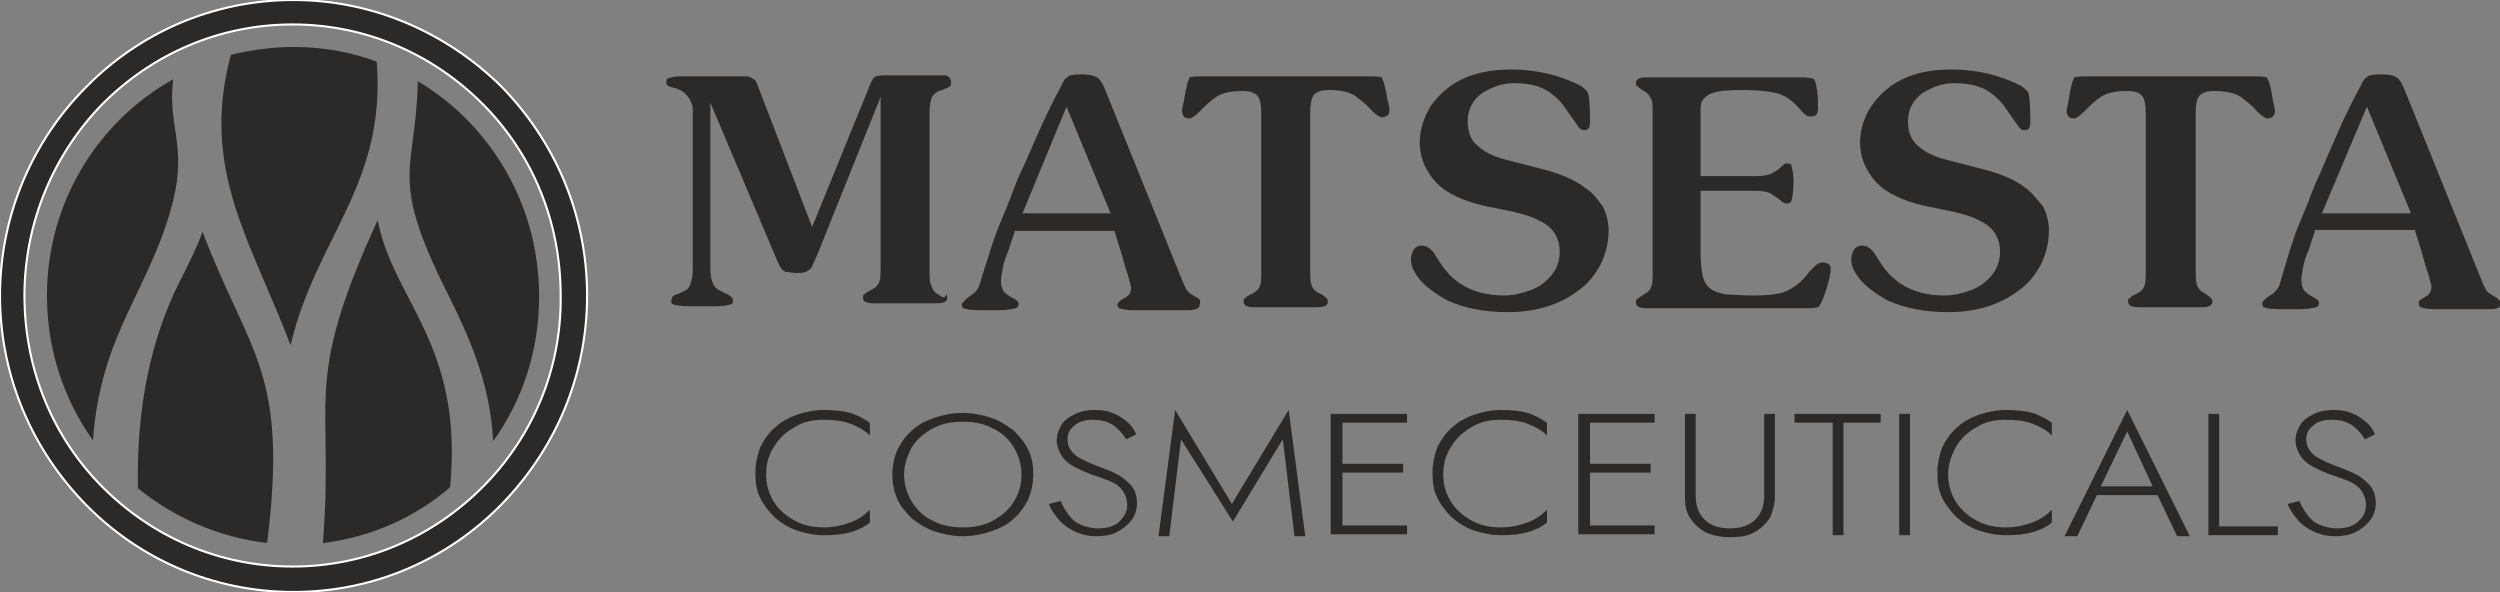
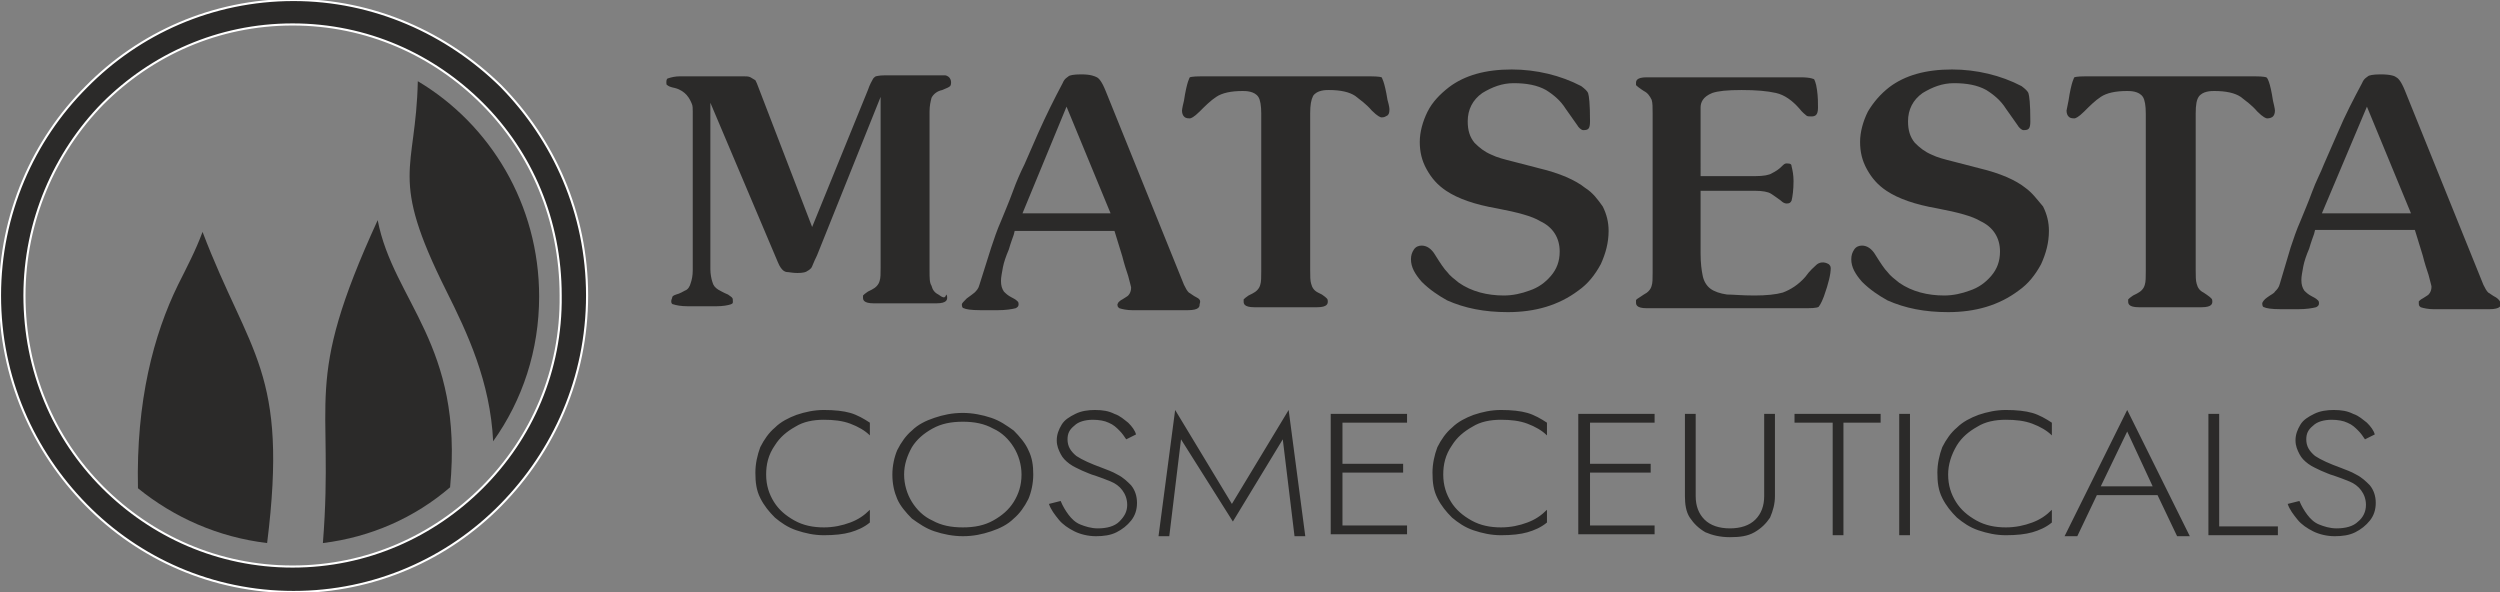
<svg xmlns="http://www.w3.org/2000/svg" version="1.1" id="Слой_1" x="0px" y="0px" viewBox="0 0 255.5 60.5" style="enable-background:new 0 0 255.5 60.5;" xml:space="preserve">
  <rect x="0" y="0" width="255.5" height="60.5" fill="#808080" stroke="none" />
  <style type="text/css"> .st0{fill-rule:evenodd;clip-rule:evenodd;fill:#2B2A29;} .st1{fill-rule:evenodd;clip-rule:evenodd;fill:#2B2A29;stroke:#FFFFFF;stroke-width:0.216;stroke-miterlimit:10;} .st2{fill:#2B2A29;} </style>
  <g id="Слой_x0020_1">
    <g id="_3067143762416">
-       <path class="st0" d="M17.7,8.1C10,12.4,4.8,20.7,4.8,30.2c0,5.5,1.7,10.6,4.7,14.8c0.8-11.1,5.9-15.4,8.2-24.5 C19.1,14.8,17.1,12.8,17.7,8.1L17.7,8.1z" />
      <path class="st0" d="M33,55.5c4.9-0.6,9.4-2.6,13-5.7c1.4-14.6-5.8-19-7.4-27.3C30.8,39.5,34.2,40.4,33,55.5z" />
      <path class="st0" d="M18.2,29.1c-2.5,5.1-4.3,11.9-4.1,20.8c3.7,3,8.2,5,13.2,5.6c2.2-17.6-1.8-19.2-6.6-31.8 C20,25.6,19.1,27.3,18.2,29.1z" />
      <path class="st1" d="M30,0C21.7,0,14.2,3.4,8.8,8.9C3.4,14.3,0,21.9,0,30.2c0,8.4,3.4,15.9,8.8,21.4c5.4,5.5,12.9,8.9,21.2,8.9 c8.3,0,15.8-3.4,21.2-8.9c5.4-5.5,8.8-13,8.8-21.4c0-8.4-3.4-15.9-8.8-21.4C45.7,3.4,38.2,0,30,0z M49.3,49.8L49.3,49.8 c-5,5-11.8,8.1-19.4,8.1c-7.6,0-14.4-3.1-19.4-8.1c-5-5-8-11.9-8-19.6c0-7.6,3.1-14.6,8-19.6c5-5,11.8-8.1,19.4-8.1 c7.6,0,14.4,3.1,19.4,8.1c5,5,8,11.9,8,19.6C57.4,37.9,54.3,44.8,49.3,49.8z" />
      <path class="st0" d="M42.7,8.3c-0.2,9.3-3,9.6,2.9,21.4c2.2,4.4,4.5,9.3,4.8,15.4c3-4.2,4.7-9.3,4.7-14.8 C55.1,20.9,50.1,12.7,42.7,8.3z" />
-       <path class="st0" d="M38.5,6.3c-2.7-1-5.5-1.5-8.5-1.5c-2.2,0-4.3,0.3-6.4,0.8c-3.2,11.8,2.2,19.3,6.1,29.7 C32.2,24.4,39.5,18.9,38.5,6.3z" />
      <g>
        <path class="st2" d="M162,19.2c-1-0.8-2.6-1.5-4.7-2l-2.7-0.7c-0.8-0.2-1.6-0.4-2.2-0.7c-0.7-0.3-1.2-0.7-1.7-1.2 c-0.5-0.6-0.7-1.3-0.7-2.2c0-1.2,0.5-2.2,1.5-2.9c1-0.6,2-1,3.2-1c1.3,0,2.4,0.2,3.3,0.7c0.8,0.5,1.5,1.1,2,1.9l1.2,1.7 c0.1,0.2,0.4,0.5,0.6,0.5c0.5,0,0.7-0.1,0.7-0.9c0-1.8-0.1-2.6-0.2-2.9c-0.1-0.2-0.3-0.4-0.7-0.7c-2.1-1.1-4.6-1.7-7.1-1.7 c-2.7,0-4.8,0.6-6.4,1.8c-0.9,0.7-1.7,1.5-2.2,2.5c-0.5,1-0.8,2.1-0.8,3.1c0,1,0.2,1.9,0.7,2.8c0.5,0.9,1.1,1.6,2,2.2 c1.2,0.8,2.9,1.4,5.2,1.8c2.1,0.4,3.6,0.8,4.4,1.3c1.3,0.6,2,1.7,2,3.1c0,1-0.3,1.8-0.9,2.5c-0.6,0.7-1.3,1.2-2.2,1.5 c-0.8,0.3-1.7,0.5-2.6,0.5c-1.7,0-3.3-0.4-4.6-1.3c-0.5-0.4-0.9-0.7-1.2-1.1c-0.3-0.3-0.7-0.9-1.2-1.7c-0.4-0.7-0.9-1-1.4-1 c-0.3,0-0.6,0.1-0.8,0.4c-0.2,0.3-0.3,0.6-0.3,1c0,0.8,0.4,1.5,1.1,2.3c0.8,0.8,1.7,1.4,2.6,1.9c1.8,0.8,3.8,1.2,6.2,1.2 c2.8,0,5.2-0.7,7.2-2.2c1-0.7,1.7-1.6,2.3-2.7c0.5-1.1,0.8-2.2,0.8-3.4c0-0.9-0.2-1.7-0.6-2.5C163.3,20.4,162.8,19.7,162,19.2 L162,19.2z" />
        <path class="st2" d="M141.2,7.9c0,0-0.2-0.1-1.2-0.1h-17.2c-1,0-1.2,0.1-1.2,0.1c0,0,0,0,0,0c0,0-0.3,0.4-0.6,2.4 c-0.2,0.8-0.2,1-0.2,1c0,0.3,0.1,0.5,0.2,0.6c0.1,0.1,0.2,0.2,0.6,0.2c0.1,0,0.4-0.1,1-0.7c0.6-0.6,1.1-1.1,1.7-1.5 c0.6-0.4,1.5-0.6,2.7-0.6c0.3,0,1.2,0,1.6,0.6c0.2,0.3,0.3,0.9,0.3,1.7v16.1c0,0.6,0,1.1-0.1,1.4c-0.1,0.4-0.4,0.7-0.8,0.9 l-0.4,0.2c-0.3,0.2-0.4,0.3-0.5,0.4c0,0,0,0.1,0,0.2c0,0.2,0,0.6,1.1,0.6h6.4c1.1,0,1.1-0.4,1.1-0.6c0-0.1,0-0.2-0.1-0.3 c-0.1-0.1-0.2-0.2-0.5-0.4l-0.4-0.2c-0.4-0.2-0.6-0.5-0.7-0.9c-0.1-0.3-0.1-0.8-0.1-1.4V11.6c0-0.9,0.1-1.4,0.3-1.8 c0.4-0.6,1.3-0.6,1.6-0.6c1.2,0,2.1,0.2,2.7,0.6c0.5,0.4,1.1,0.8,1.7,1.5c0.6,0.6,0.9,0.7,1,0.7c0.3,0,0.4-0.1,0.6-0.2 c0.1-0.1,0.2-0.2,0.2-0.6c0-0.1,0-0.3-0.2-1C141.5,8.3,141.2,7.9,141.2,7.9L141.2,7.9z" />
        <path class="st2" d="M96.2,30.3l-0.3-0.2c-0.4-0.2-0.6-0.5-0.7-0.9C95,28.9,95,28.4,95,27.7V11.4c0-0.6,0.1-1,0.2-1.4 c0.2-0.4,0.6-0.7,1.1-0.8c0.5-0.2,0.7-0.3,0.8-0.4c0.1-0.1,0.1-0.3,0.1-0.4c0-0.2-0.1-0.4-0.2-0.5c-0.1-0.1-0.3-0.2-0.4-0.2h-6.2 c-0.6,0-0.8,0.1-0.9,0.1c-0.1,0.1-0.2,0.1-0.3,0.3c-0.1,0.2-0.3,0.5-0.5,1.1l-5.7,14L77.5,8.9c-0.1-0.3-0.2-0.5-0.3-0.7 C77,8.1,76.9,8,76.7,7.9c-0.2-0.1-0.4-0.1-0.7-0.1h-6.5c-0.5,0-0.9,0.1-1.2,0.2c-0.1,0-0.2,0.1-0.2,0.4c0,0.1,0,0.3,0.1,0.3 c0.1,0.1,0.3,0.2,0.8,0.3c1.1,0.3,1.5,1.1,1.7,1.6c0.1,0.2,0.1,0.5,0.1,0.8v16.2c0,0.6-0.1,1-0.2,1.3c-0.1,0.4-0.3,0.7-0.6,0.8 c-0.2,0.1-0.5,0.3-0.9,0.4c-0.3,0.1-0.4,0.2-0.4,0.3c0,0.1-0.1,0.2-0.1,0.4c0,0.2,0.1,0.3,0.2,0.3c0.3,0.1,0.8,0.2,1.5,0.2h2.9 c0.7,0,1.2-0.1,1.5-0.2c0.2-0.1,0.2-0.1,0.2-0.3c0-0.2,0-0.3-0.1-0.4c0,0-0.1-0.1-0.4-0.3c-0.5-0.2-0.8-0.4-1-0.5 c-0.3-0.2-0.5-0.4-0.6-0.8c-0.1-0.3-0.2-0.8-0.2-1.3l0-17l6.9,16.3c0.2,0.5,0.4,0.7,0.5,0.8c0.1,0.1,0.3,0.2,0.4,0.2 c0.2,0,0.6,0.1,1.1,0.1c0.6,0,0.9-0.1,1-0.2c0.2-0.1,0.3-0.2,0.4-0.3c0.1-0.1,0.2-0.5,0.6-1.3l6.5-16.2v17.4c0,0.7,0,1.1-0.1,1.4 c-0.1,0.4-0.4,0.7-0.8,0.9l-0.4,0.2c-0.3,0.2-0.4,0.3-0.5,0.4c0,0,0,0.1,0,0.2c0,0.2,0,0.6,1.1,0.6h6.4c1.1,0,1.1-0.4,1.1-0.6 c0-0.1,0-0.2-0.1-0.3C96.6,30.5,96.4,30.4,96.2,30.3L96.2,30.3z" />
        <path class="st2" d="M122.3,30.4c-0.4-0.2-0.6-0.4-0.8-0.5c-0.2-0.2-0.3-0.4-0.5-0.8l-8-19.8c-0.4-1-0.7-1.3-0.9-1.4 c-0.2-0.1-0.6-0.3-1.6-0.3c-0.8,0-1.2,0.1-1.3,0.2c-0.1,0.1-0.4,0.2-0.6,0.7c-0.8,1.5-1.7,3.3-2.5,5.1l-1.4,3.2 c-0.4,0.8-0.8,1.7-1.2,2.8c-0.4,1.1-0.8,2-1.2,3c-0.4,0.9-0.7,1.8-1,2.7l-1.2,3.8c-0.1,0.4-0.3,0.6-0.5,0.8 c-0.1,0.1-0.4,0.3-0.8,0.6c-0.3,0.3-0.5,0.5-0.5,0.6c0,0.3,0.1,0.4,0.2,0.4c0.2,0.1,0.7,0.2,1.7,0.2h1.8c0.8,0,1.4-0.1,1.8-0.2 c0.2-0.1,0.3-0.2,0.3-0.4c0-0.1,0-0.2-0.1-0.3c-0.1-0.1-0.2-0.2-0.6-0.4c-0.4-0.2-0.6-0.4-0.8-0.6c-0.2-0.3-0.3-0.6-0.3-1.1 c0-0.4,0.1-0.8,0.2-1.4c0.1-0.5,0.3-1.1,0.6-1.8c0.2-0.7,0.4-1.2,0.5-1.5l0.1-0.4h10.2l0.8,2.6c0.2,0.8,0.4,1.4,0.6,2 c0.2,0.8,0.3,1.1,0.3,1.2c0,0.3-0.1,0.6-0.3,0.8c-0.1,0.1-0.3,0.2-0.6,0.4c-0.2,0.1-0.3,0.2-0.4,0.3c0,0-0.1,0.2-0.1,0.2 c0,0.3,0.1,0.3,0.2,0.4c0.3,0.1,0.8,0.2,1.3,0.2h5.7c1.2,0,1.2-0.4,1.2-0.6C122.7,30.8,122.7,30.6,122.3,30.4L122.3,30.4z M104.5,21.8L104.5,21.8l4.5-10.9l4.5,10.9H104.5L104.5,21.8z" />
        <path class="st2" d="M185.6,27.1c-0.2,0.2-0.6,0.5-1.1,1.2c-0.7,0.8-1.5,1.3-2.3,1.6c-0.7,0.2-1.7,0.3-2.9,0.3 c-1.3,0-2.2-0.1-2.8-0.1c-0.7-0.1-1.3-0.3-1.7-0.6c-0.4-0.3-0.7-0.8-0.8-1.4c-0.1-0.5-0.2-1.2-0.2-2.2v-6.4h5.6 c0.7,0,1.3,0.1,1.6,0.3c0.3,0.2,0.6,0.4,1,0.7c0.2,0.2,0.4,0.3,0.6,0.3c0.3,0,0.4-0.1,0.5-0.3c0.1-0.4,0.2-1.1,0.2-2 c0-0.6-0.1-1.1-0.2-1.5c0-0.2-0.1-0.3-0.5-0.3c-0.2,0-0.3,0.1-0.5,0.3c-0.3,0.3-0.6,0.5-1,0.7c-0.3,0.2-0.9,0.3-1.7,0.3h-5.6V11 c0-0.5,0.2-1.1,1.2-1.5c0.6-0.2,1.5-0.3,3-0.3c1.5,0,2.6,0.1,3.5,0.3c0.9,0.2,1.7,0.8,2.4,1.6c0.3,0.4,0.6,0.6,0.7,0.7 c0.1,0.1,0.3,0.1,0.5,0.1c0.4,0,0.7-0.1,0.7-0.9c0-0.5,0-1.1-0.1-1.8c-0.1-0.8-0.3-1.1-0.3-1.1c0,0-0.3-0.2-1.4-0.2h-15.7 c-1.1,0-1.1,0.4-1.1,0.6c0,0.2,0,0.2,0,0.2c0,0,0.2,0.2,0.5,0.4l0.3,0.2c0.4,0.2,0.6,0.5,0.8,0.9c0.1,0.3,0.1,0.8,0.1,1.4v16.2 c0,0.7,0,1.1-0.1,1.4c-0.1,0.4-0.4,0.7-0.8,0.9l-0.3,0.2c-0.3,0.2-0.5,0.3-0.5,0.4c0,0,0,0.1,0,0.2c0,0.2,0,0.6,1.1,0.6h16.4 c0.9,0,1.2-0.1,1.2-0.2c0,0,0.2-0.2,0.5-1c0.5-1.4,0.7-2.3,0.7-2.9c0-0.2-0.1-0.3-0.2-0.4C186.4,26.7,185.9,26.8,185.6,27.1 L185.6,27.1z" />
        <path class="st2" d="M207,19.2c-1-0.8-2.6-1.5-4.7-2l-2.7-0.7c-0.8-0.2-1.6-0.4-2.2-0.7c-0.7-0.3-1.2-0.7-1.7-1.2 c-0.5-0.6-0.7-1.3-0.7-2.2c0-1.2,0.5-2.2,1.5-2.9c1-0.6,2-1,3.2-1c1.3,0,2.4,0.2,3.3,0.7c0.8,0.5,1.5,1.1,2,1.9l1.2,1.7 c0.1,0.2,0.4,0.5,0.6,0.5c0.5,0,0.7-0.1,0.7-0.9c0-1.8-0.1-2.6-0.2-2.9c-0.1-0.2-0.3-0.4-0.7-0.7c-2.1-1.1-4.6-1.7-7.1-1.7 c-2.7,0-4.8,0.6-6.4,1.8c-0.9,0.7-1.6,1.5-2.2,2.5c-0.5,1-0.8,2.1-0.8,3.1c0,1,0.2,1.9,0.7,2.8c0.5,0.9,1.1,1.6,2,2.2 c1.2,0.8,2.9,1.4,5.2,1.8c2.1,0.4,3.6,0.8,4.4,1.3c1.3,0.6,2,1.7,2,3.1c0,1-0.3,1.8-0.9,2.5c-0.6,0.7-1.3,1.2-2.2,1.5 c-0.8,0.3-1.7,0.5-2.6,0.5c-1.7,0-3.3-0.4-4.6-1.3c-0.5-0.4-0.9-0.7-1.2-1.1c-0.3-0.3-0.7-0.9-1.2-1.7c-0.4-0.7-0.9-1-1.4-1 c-0.3,0-0.6,0.1-0.8,0.4c-0.2,0.3-0.3,0.6-0.3,1c0,0.8,0.4,1.5,1.1,2.3c0.8,0.8,1.7,1.4,2.6,1.9c1.8,0.8,3.8,1.2,6.2,1.2 c2.8,0,5.2-0.7,7.2-2.2c1-0.7,1.7-1.6,2.3-2.7c0.5-1.1,0.8-2.2,0.8-3.4c0-0.9-0.2-1.7-0.6-2.5C208.2,20.4,207.7,19.7,207,19.2 L207,19.2z" />
        <path class="st2" d="M255.1,30.4c-0.4-0.2-0.6-0.4-0.8-0.5c-0.2-0.2-0.3-0.4-0.5-0.8l-8-19.8c-0.4-1-0.7-1.3-0.9-1.4 c-0.1-0.1-0.5-0.3-1.6-0.3c-0.8,0-1.2,0.1-1.3,0.2c-0.1,0.1-0.4,0.2-0.6,0.7c-0.8,1.5-1.7,3.2-2.5,5.1l-1.4,3.2 c-0.3,0.8-0.8,1.7-1.2,2.8c-0.4,1.1-0.8,2-1.2,3c-0.4,0.9-0.7,1.8-1,2.7L233,29c-0.1,0.4-0.3,0.6-0.5,0.8 c-0.1,0.2-0.4,0.3-0.8,0.6c-0.3,0.2-0.5,0.5-0.5,0.6c0,0.3,0.1,0.4,0.2,0.4c0.2,0.1,0.7,0.2,1.7,0.2h1.8c0.8,0,1.4-0.1,1.8-0.2 c0.2-0.1,0.3-0.2,0.3-0.4c0-0.1,0-0.2-0.1-0.3c-0.1-0.1-0.2-0.2-0.6-0.4c-0.4-0.2-0.6-0.4-0.8-0.6c-0.2-0.3-0.3-0.6-0.3-1.1 c0-0.4,0.1-0.8,0.2-1.4c0.1-0.5,0.3-1.1,0.6-1.8c0.2-0.7,0.4-1.2,0.5-1.5l0.1-0.4h10.2l0.8,2.6c0.2,0.8,0.4,1.4,0.6,2 c0.2,0.8,0.3,1.1,0.3,1.2c0,0.3-0.1,0.6-0.3,0.8c-0.1,0.1-0.3,0.2-0.6,0.4c-0.2,0.1-0.3,0.2-0.4,0.3c0,0,0,0.1,0,0.2 c0,0.3,0.1,0.3,0.2,0.4c0.3,0.1,0.8,0.2,1.3,0.2h5.7c1.2,0,1.2-0.4,1.2-0.6C255.5,30.8,255.4,30.6,255.1,30.4L255.1,30.4z M237.3,21.8L237.3,21.8l4.6-10.9l4.5,10.9H237.3z" />
        <path class="st2" d="M232.5,11.3c0,0,0-0.2-0.2-1c-0.3-2-0.6-2.4-0.7-2.4c0,0-0.2-0.1-1.2-0.1h-17.2c-1,0-1.2,0.1-1.2,0.1 c0,0-0.3,0.4-0.6,2.4c-0.1,0.6-0.2,0.9-0.2,1c0,0.3,0.1,0.5,0.2,0.6c0.1,0.1,0.2,0.2,0.6,0.2c0.1,0,0.4-0.1,1-0.7 c0.6-0.6,1.1-1.1,1.7-1.5c0.6-0.4,1.5-0.6,2.7-0.6c0.3,0,1.2,0,1.6,0.6c0.2,0.3,0.3,0.9,0.3,1.7v16.1c0,0.6,0,1.1-0.1,1.4 c-0.1,0.4-0.4,0.7-0.8,0.9l-0.4,0.2c-0.3,0.2-0.4,0.3-0.5,0.4v0c0,0,0,0.1,0,0.2c0,0.2,0,0.6,1.1,0.6h6.4c1.1,0,1.1-0.4,1.1-0.6 c0-0.1,0-0.2-0.1-0.3c-0.1-0.1-0.2-0.2-0.5-0.4l-0.3-0.2c-0.4-0.2-0.6-0.5-0.7-0.9c-0.1-0.3-0.1-0.8-0.1-1.4V11.6 c0-0.9,0.1-1.4,0.3-1.7c0.4-0.6,1.3-0.6,1.6-0.6c1.2,0,2.1,0.2,2.7,0.6c0.5,0.4,1.1,0.8,1.7,1.5c0.6,0.6,0.9,0.7,1,0.7 c0.3,0,0.5-0.1,0.6-0.2C232.4,11.8,232.5,11.6,232.5,11.3L232.5,11.3z" />
      </g>
      <path class="st2" d="M78.3,48.5c0,1.1,0.3,2,0.8,2.8c0.5,0.8,1.2,1.4,2.1,1.9c0.9,0.5,1.9,0.7,3,0.7c1,0,1.9-0.2,2.7-0.5 c0.8-0.3,1.4-0.7,2-1.3v1.3c-0.6,0.5-1.3,0.8-2,1c-0.7,0.2-1.6,0.3-2.7,0.3c-1,0-1.9-0.2-2.8-0.5c-0.9-0.3-1.6-0.8-2.2-1.3 c-0.6-0.6-1.1-1.2-1.5-2s-0.5-1.6-0.5-2.6c0-0.9,0.2-1.8,0.5-2.6c0.4-0.8,0.9-1.5,1.5-2c0.6-0.6,1.4-1,2.2-1.3 c0.9-0.3,1.8-0.5,2.8-0.5c1.1,0,2,0.1,2.7,0.3c0.7,0.2,1.4,0.6,2,1v1.3c-0.5-0.5-1.2-0.9-2-1.2s-1.7-0.4-2.7-0.4 c-1.1,0-2.1,0.2-2.9,0.7c-0.9,0.5-1.6,1.1-2.1,1.9C78.5,46.5,78.3,47.5,78.3,48.5z M91.2,48.5c0-0.9,0.2-1.8,0.5-2.5 c0.4-0.8,0.9-1.5,1.5-2c0.6-0.6,1.4-1,2.3-1.3c0.9-0.3,1.8-0.5,2.9-0.5c1,0,2,0.2,2.9,0.5c0.9,0.3,1.6,0.8,2.3,1.3 c0.6,0.6,1.2,1.3,1.5,2c0.4,0.8,0.5,1.6,0.5,2.5c0,0.9-0.2,1.8-0.5,2.5c-0.4,0.8-0.9,1.5-1.5,2c-0.6,0.6-1.4,1-2.3,1.3 c-0.9,0.3-1.8,0.5-2.9,0.5c-1,0-2-0.2-2.9-0.5c-0.9-0.3-1.6-0.8-2.3-1.3c-0.6-0.6-1.2-1.3-1.5-2C91.4,50.3,91.2,49.5,91.2,48.5z M92.4,48.5c0,1,0.3,2,0.8,2.8c0.5,0.8,1.2,1.5,2.1,1.9c0.9,0.5,1.9,0.7,3.1,0.7s2.2-0.2,3.1-0.7c0.9-0.5,1.6-1.1,2.1-1.9 c0.5-0.8,0.8-1.7,0.8-2.8c0-1-0.3-2-0.8-2.8c-0.5-0.8-1.2-1.5-2.1-1.9c-0.9-0.5-1.9-0.7-3.1-0.7s-2.2,0.2-3.1,0.7 c-0.9,0.5-1.6,1.1-2.1,1.9C92.7,46.6,92.4,47.5,92.4,48.5z M108.4,51.2c0.2,0.5,0.5,1,0.8,1.4c0.3,0.4,0.7,0.8,1.2,1 c0.5,0.2,1.1,0.4,1.8,0.4c0.9,0,1.7-0.2,2.2-0.7s0.8-1,0.8-1.7c0-0.6-0.2-1.1-0.5-1.5c-0.3-0.4-0.7-0.7-1.2-0.9 c-0.5-0.2-1-0.4-1.6-0.6c-0.4-0.1-0.8-0.3-1.3-0.5c-0.4-0.2-0.9-0.4-1.3-0.7c-0.4-0.3-0.7-0.6-0.9-1c-0.2-0.4-0.4-0.8-0.4-1.4 c0-0.6,0.2-1.1,0.5-1.6c0.3-0.5,0.8-0.8,1.4-1.1c0.6-0.3,1.3-0.4,2-0.4c0.8,0,1.4,0.1,2,0.4c0.6,0.2,1,0.6,1.4,0.9 c0.4,0.4,0.7,0.8,0.8,1.2l-1,0.5c-0.2-0.3-0.4-0.6-0.7-0.9c-0.3-0.3-0.6-0.6-1.1-0.8c-0.4-0.2-1-0.3-1.6-0.3 c-0.8,0-1.5,0.2-1.9,0.6c-0.5,0.4-0.7,0.8-0.7,1.4c0,0.7,0.3,1.2,0.9,1.7c0.6,0.4,1.5,0.8,2.6,1.2c0.5,0.2,1.1,0.4,1.6,0.7 c0.6,0.3,1,0.7,1.4,1.1c0.4,0.5,0.6,1.1,0.6,1.8c0,0.7-0.2,1.3-0.6,1.8c-0.4,0.5-0.9,0.9-1.5,1.2c-0.6,0.3-1.3,0.4-2.1,0.4 c-0.8,0-1.6-0.2-2.2-0.5c-0.6-0.3-1.2-0.7-1.6-1.2c-0.4-0.5-0.8-1-1-1.6L108.4,51.2L108.4,51.2z M120.7,44.9l-1.2,9.9h-1.1 l1.7-12.9l5.8,9.6l5.8-9.6l1.7,12.9h-1.1l-1.2-9.9l-5.1,8.4L120.7,44.9z M136,42.3h7.8v0.9h-6.6v4.2h6.2v0.9h-6.2v5.4h6.6v0.9H136 V42.3z M147.5,48.5c0,1.1,0.3,2,0.8,2.8c0.5,0.8,1.2,1.4,2.1,1.9c0.9,0.5,1.9,0.7,3,0.7c1,0,1.9-0.2,2.7-0.5 c0.8-0.3,1.4-0.7,2-1.3v1.3c-0.6,0.5-1.3,0.8-2,1c-0.7,0.2-1.6,0.3-2.7,0.3c-1,0-1.9-0.2-2.8-0.5c-0.9-0.3-1.6-0.8-2.2-1.3 c-0.6-0.6-1.1-1.2-1.5-2c-0.4-0.8-0.5-1.6-0.5-2.6c0-0.9,0.2-1.8,0.5-2.6c0.4-0.8,0.9-1.5,1.5-2c0.6-0.6,1.4-1,2.2-1.3 c0.9-0.3,1.8-0.5,2.8-0.5c1.1,0,2,0.1,2.7,0.3c0.7,0.2,1.4,0.6,2,1v1.3c-0.5-0.5-1.2-0.9-2-1.2c-0.8-0.3-1.7-0.4-2.7-0.4 c-1.1,0-2.1,0.2-2.9,0.7c-0.9,0.5-1.6,1.1-2.1,1.9C147.7,46.5,147.5,47.5,147.5,48.5L147.5,48.5z M161.3,42.3h7.8v0.9h-6.6v4.2 h6.2v0.9h-6.2v5.4h6.6v0.9h-7.8V42.3z M172.2,42.3h1.1v8.4c0,1,0.3,1.8,0.9,2.4c0.6,0.6,1.5,0.9,2.6,0.9s2-0.3,2.6-0.9 c0.6-0.6,0.9-1.4,0.9-2.4v-8.4h1.1v8.4c0,0.8-0.2,1.5-0.5,2.2c-0.4,0.6-0.9,1.1-1.6,1.5c-0.7,0.4-1.5,0.5-2.5,0.5 c-1,0-1.8-0.2-2.5-0.5c-0.7-0.4-1.2-0.9-1.6-1.5c-0.4-0.6-0.5-1.4-0.5-2.2L172.2,42.3L172.2,42.3z M183.4,43.2v-0.9h8.8v0.9h-3.8 v11.5h-1.1V43.2H183.4z M194.1,42.3h1.1v12.4h-1.1V42.3z M199.1,48.5c0,1.1,0.3,2,0.8,2.8c0.5,0.8,1.2,1.4,2.1,1.9 c0.9,0.5,1.9,0.7,3,0.7c1,0,1.9-0.2,2.7-0.5c0.8-0.3,1.4-0.7,2-1.3v1.3c-0.6,0.5-1.3,0.8-2,1c-0.7,0.2-1.6,0.3-2.7,0.3 c-1,0-1.9-0.2-2.8-0.5c-0.9-0.3-1.6-0.8-2.2-1.3c-0.6-0.6-1.1-1.2-1.5-2c-0.4-0.8-0.5-1.6-0.5-2.6c0-0.9,0.2-1.8,0.5-2.6 c0.4-0.8,0.9-1.5,1.5-2c0.6-0.6,1.4-1,2.2-1.3c0.9-0.3,1.8-0.5,2.8-0.5c1.1,0,2,0.1,2.7,0.3c0.7,0.2,1.4,0.6,2,1v1.3 c-0.5-0.5-1.2-0.9-2-1.2c-0.8-0.3-1.7-0.4-2.7-0.4c-1.1,0-2.1,0.2-2.9,0.7c-0.9,0.5-1.6,1.1-2.1,1.9 C199.4,46.5,199.1,47.5,199.1,48.5z M222.5,54.8l-2-4.2h-6.2l-2,4.2H211l6.4-12.9l6.4,12.9H222.5L222.5,54.8z M217.4,44.1 l-2.7,5.6h5.3L217.4,44.1L217.4,44.1z M225.7,42.3h1.1v11.5h6v0.9h-7.1V42.3z M235,51.2c0.2,0.5,0.5,1,0.8,1.4 c0.3,0.4,0.7,0.8,1.2,1c0.5,0.2,1.1,0.4,1.8,0.4c0.9,0,1.7-0.2,2.2-0.7c0.5-0.4,0.8-1,0.8-1.7c0-0.6-0.2-1.1-0.5-1.5 c-0.3-0.4-0.7-0.7-1.2-0.9c-0.5-0.2-1-0.4-1.6-0.6c-0.4-0.1-0.8-0.3-1.3-0.5c-0.4-0.2-0.9-0.4-1.3-0.7c-0.4-0.3-0.7-0.6-0.9-1 c-0.2-0.4-0.4-0.8-0.4-1.4c0-0.6,0.2-1.1,0.5-1.6c0.3-0.5,0.8-0.8,1.4-1.1c0.6-0.3,1.3-0.4,2-0.4c0.8,0,1.4,0.1,2,0.4 c0.6,0.2,1,0.6,1.4,0.9c0.4,0.4,0.7,0.8,0.8,1.2l-1,0.5c-0.2-0.3-0.4-0.6-0.7-0.9c-0.3-0.3-0.6-0.6-1.1-0.8 c-0.4-0.2-1-0.3-1.6-0.3c-0.8,0-1.5,0.2-1.9,0.6c-0.5,0.4-0.7,0.8-0.7,1.4c0,0.7,0.3,1.2,0.9,1.7c0.6,0.4,1.5,0.8,2.6,1.2 c0.5,0.2,1.1,0.4,1.6,0.7c0.6,0.3,1,0.7,1.4,1.1c0.4,0.5,0.6,1.1,0.6,1.8c0,0.7-0.2,1.3-0.6,1.8c-0.4,0.5-0.9,0.9-1.5,1.2 c-0.6,0.3-1.3,0.4-2.1,0.4c-0.8,0-1.6-0.2-2.2-0.5c-0.6-0.3-1.2-0.7-1.6-1.2c-0.4-0.5-0.8-1-1-1.6L235,51.2L235,51.2z" />
    </g>
  </g>
</svg>